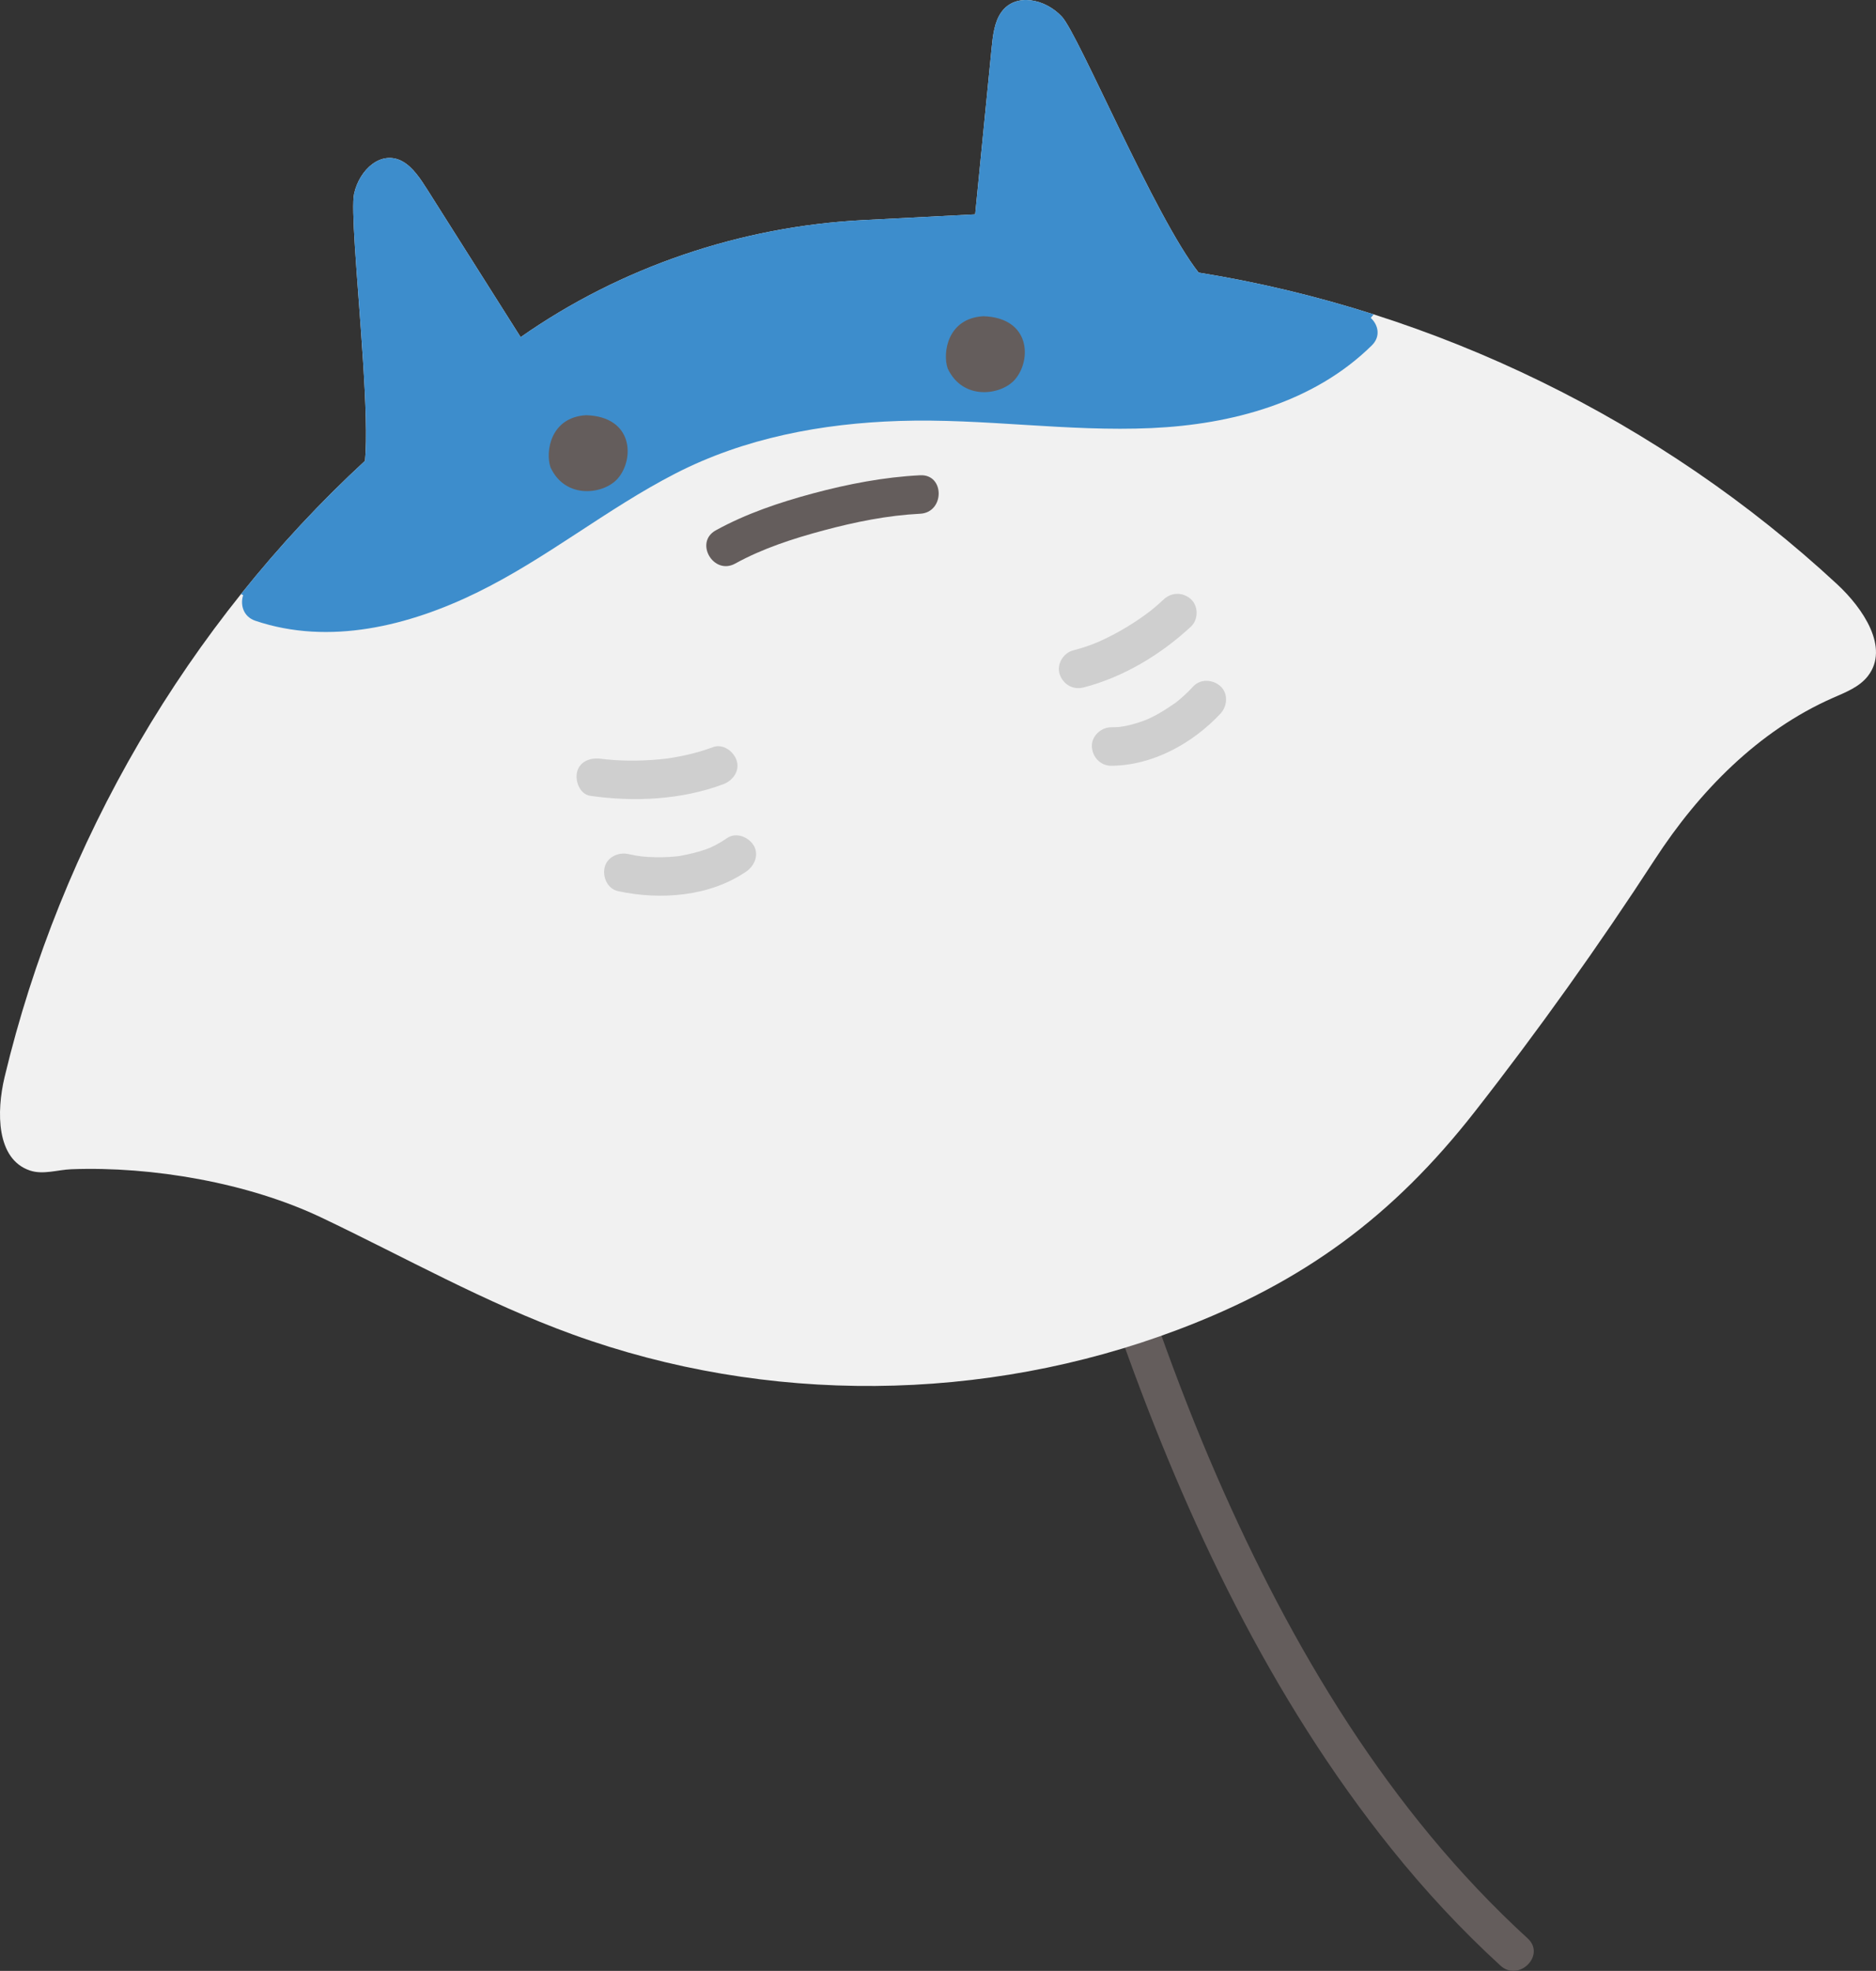
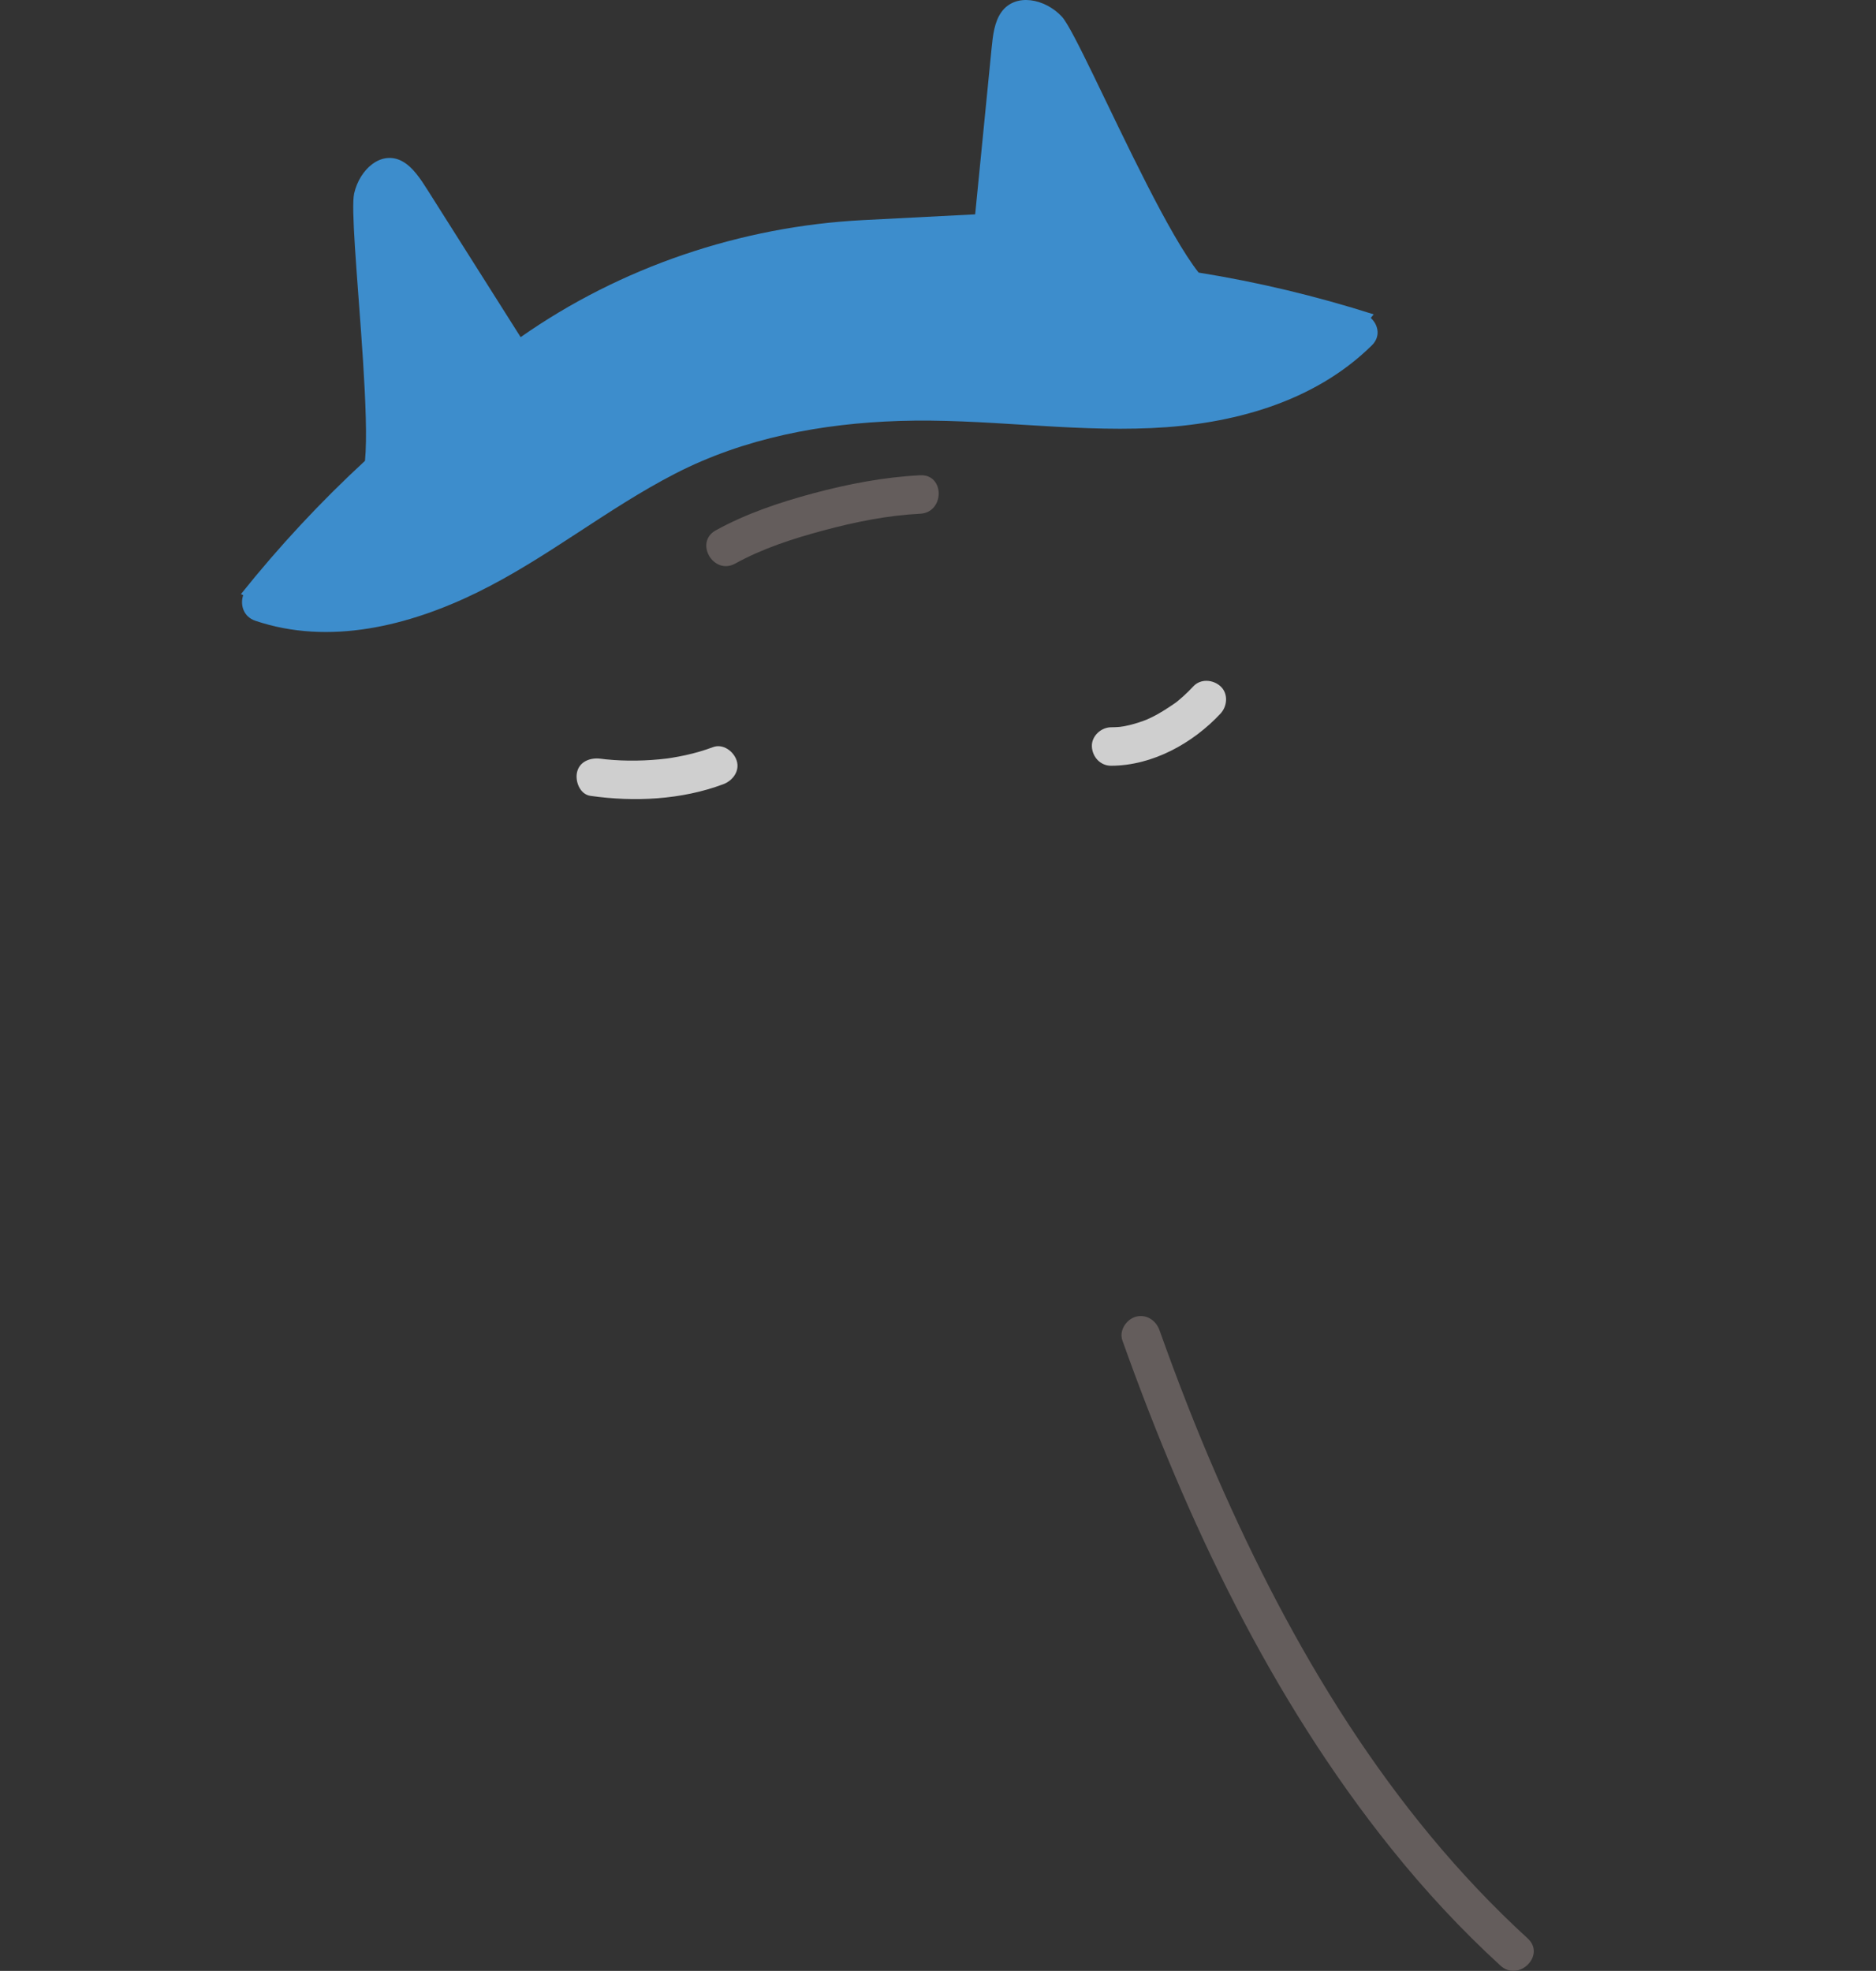
<svg xmlns="http://www.w3.org/2000/svg" id="b" width="234" height="245.872" viewBox="0 0 234 245.872">
  <rect x="0" y="0" width="234" height="245.872" fill="#333333" stroke="none" />
  <defs>
    <style>.d{fill:#3d8dcc;}.e{fill:#645d5c;}.f{fill:#cfcfcf;}.g{fill:#f1f1f1;}</style>
  </defs>
  <g id="c">
    <path class="e" d="M190.558,241.826c-17.29-15.822-29.504-36.375-38.792-57.702-2.6-5.971-4.953-12.048-7.14-18.182-.435-1.22-1.636-2.038-2.952-1.676-1.181.325-2.114,1.726-1.676,2.952,8.05,22.58,18.486,44.633,33.556,63.422,4.165,5.193,8.697,10.086,13.61,14.581,2.275,2.082,5.679-1.303,3.394-3.394h0Z" />
-     <path class="g" d="M44.266,30.719c-.205-3.247-.29-5.705-.093-6.576.692-3.061,3.413-5.439,6.01-4.018,1.313.718,2.276,2.198,3.167,3.608,3.864,6.109,7.728,12.219,11.592,18.328,12.494-8.763,27.483-13.82,42.701-14.601,0,0,6.996-.359,13.993-.719.016-.165.033-.33.033-.33.672-6.798,1.345-13.597,2.017-20.395.159-1.605.35-3.301,1.232-4.52,1.745-2.411,5.42-1.679,7.528.575,2.108,2.255,11.616,25.035,17.062,31.935,29.602,4.751,57.663,18.499,79.64,38.874,3.258,3.02,6.564,7.939,3.845,11.452-1.066,1.378-2.789,2.034-4.383,2.736-9.278,4.085-16.679,11.654-22.202,20.156-6.927,10.663-14.591,21.421-22.48,31.497-10.173,12.994-21.298,21.236-37.066,27.186-24.129,9.105-51.203,9.357-75.431.569-10.922-3.962-20.896-9.61-31.343-14.584-9.117-4.34-21.103-6.408-31.186-6.027-1.741.066-3.513.713-5.165.16-4.212-1.412-4.195-7.338-3.164-11.659,6.992-29.297,22.812-56.44,44.954-76.877.528-5.483-.747-18.615-1.262-26.77Z" />
    <path class="d" d="M136.448,9.513c-1.853-3.814-3.317-6.71-4.002-7.442-2.108-2.255-5.782-2.986-7.528-.575-.883,1.219-1.074,2.915-1.232,4.52-.672,6.798-1.345,13.597-2.017,20.395,0,0-.016.165-.033.33-6.996.359-13.993.719-13.993.719-15.218.782-30.208,5.838-42.701,14.601-3.864-6.109-7.728-12.219-11.592-18.328-.892-1.41-1.854-2.89-3.167-3.608-2.597-1.42-5.318.957-6.01,4.018-.197.872-.112,3.329.093,6.576.516,8.155,1.79,21.287,1.262,26.77-5.572,5.143-10.744,10.71-15.475,16.63,9.963,4.813,21.486,1.532,30.939-3.674,8.694-4.788,16.499-11.192,25.605-15.138,10.255-4.444,21.678-5.542,32.849-5.183,8.726.281,17.456,1.414,26.162.762,9.661-.723,19.605-3.932,25.738-11.668-7.136-2.275-14.438-4.024-21.838-5.212-3.678-4.66-9.208-16.561-13.061-24.493Z" />
    <path class="e" d="M91.704,70.308c3.435-1.895,7.228-3.119,11.003-4.132,3.941-1.057,7.983-1.881,12.065-2.086,3.074-.155,3.093-4.956,0-4.8-4.502.226-8.994,1.092-13.341,2.257-4.166,1.117-8.362,2.525-12.15,4.616-2.705,1.493-.286,5.64,2.423,4.145h0Z" />
    <path class="f" d="M73.652,99.285c5.468.78,11.346.5,16.559-1.449,1.173-.438,2.1-1.643,1.676-2.952-.371-1.147-1.693-2.147-2.952-1.676-1.114.416-2.257.746-3.419,1.001-.577.127-1.159.236-1.742.33-.17.027-.34.053-.51.078.21-.026.165-.021-.135.017-.304.036-.607.069-.911.098-1.27.12-2.546.173-3.821.156-.609-.008-1.219-.032-1.827-.074-.342-.023-.684-.052-1.025-.087-.086-.009-1.002-.125-.616-.07-1.237-.176-2.639.303-2.952,1.676-.258,1.134.347,2.763,1.676,2.952h0Z" />
-     <path class="f" d="M77.093,111.174c5.302,1.138,11.451.685,16.022-2.474,1.031-.712,1.6-2.137.861-3.284-.661-1.025-2.179-1.624-3.284-.861-.447.309-.91.593-1.392.845-.248.13-.501.248-.755.366-.254.112-.259.114-.016.007-.134.053-.268.105-.403.154-1.057.388-2.139.63-3.243.84-.287.043-.303.047-.047.014-.154.02-.308.037-.462.054-.311.032-.622.058-.934.076-.552.032-1.105.042-1.658.03-1.499-.032-2.097-.114-3.414-.397-1.224-.263-2.653.363-2.952,1.676-.275,1.208.364,2.671,1.676,2.952h0Z" />
-     <path class="f" d="M145.167,74.766c-.419.391-.847.77-1.289,1.135-.132.109-.266.216-.399.324-.169.137-.185.146-.004.007-.221.169-.444.335-.669.498-.992.718-2.026,1.379-3.092,1.981-.512.289-1.031.565-1.558.825-.244.12-.49.238-.737.352-.122.056-.245.112-.368.167,0,0-.571.24-.264.116.273-.111-.123.047-.171.066-.121.048-.243.095-.365.142-.27.102-.541.2-.814.293-.524.177-1.054.333-1.59.47-1.217.311-2.07,1.735-1.676,2.952.407,1.256,1.649,2.009,2.952,1.676,4.98-1.273,9.7-4.12,13.439-7.61.92-.859.933-2.538,0-3.394-.985-.904-2.413-.916-3.394,0h0Z" />
    <path class="f" d="M148.849,85.623c-.402.431-.818.847-1.256,1.241-.194.174-.391.345-.592.512-.125.104-.253.204-.379.307-.273.221.311-.219.022-.021-.951.653-1.893,1.282-2.931,1.793-.223.11-.451.209-.676.315-.27.128.406-.156-.022.008-.114.044-.227.089-.341.131-.504.188-1.017.351-1.538.486-.254.065-.509.124-.766.176-.113.023-.226.044-.339.063-.075.013-.451.106-.102.022.374-.09-.093.009-.183.018-.111.011-.221.02-.332.028-.273.019-.547.026-.82.027-1.255.003-2.458,1.101-2.4,2.4s1.055,2.404,2.4,2.4c5.169-.014,10.188-2.797,13.649-6.512.856-.919.978-2.496,0-3.394-.93-.854-2.48-.981-3.394,0h0Z" />
    <path class="d" d="M31.844,77.441c9.24,3.123,19.174.629,27.663-3.522,8.647-4.228,16.148-10.422,24.698-14.827,8.657-4.46,18.305-6.266,27.976-6.578,10.503-.339,20.959,1.367,31.458.89,9.942-.452,20.215-3.155,27.48-10.323,2.202-2.173-1.192-5.567-3.394-3.394-5.899,5.82-14.271,8.241-22.36,8.816-10.31.733-20.599-.942-30.909-.837-9.548.097-19.224,1.441-28.077,5.148-8.785,3.678-16.305,9.557-24.471,14.349-8.549,5.017-18.912,8.986-28.785,5.649-2.933-.991-4.192,3.643-1.276,4.629h0Z" />
-     <path class="e" d="M118.204,45.954c-.658-1.913-.029-6.254,4.453-6.504,5.905.189,6.031,5.462,3.954,7.883-1.701,1.983-6.518,2.696-8.407-1.38Z" />
-     <path class="e" d="M68.665,58.302c-.658-1.913-.029-6.254,4.453-6.504,5.905.189,6.031,5.462,3.954,7.883-1.701,1.983-6.518,2.696-8.407-1.38Z" />
  </g>
</svg>